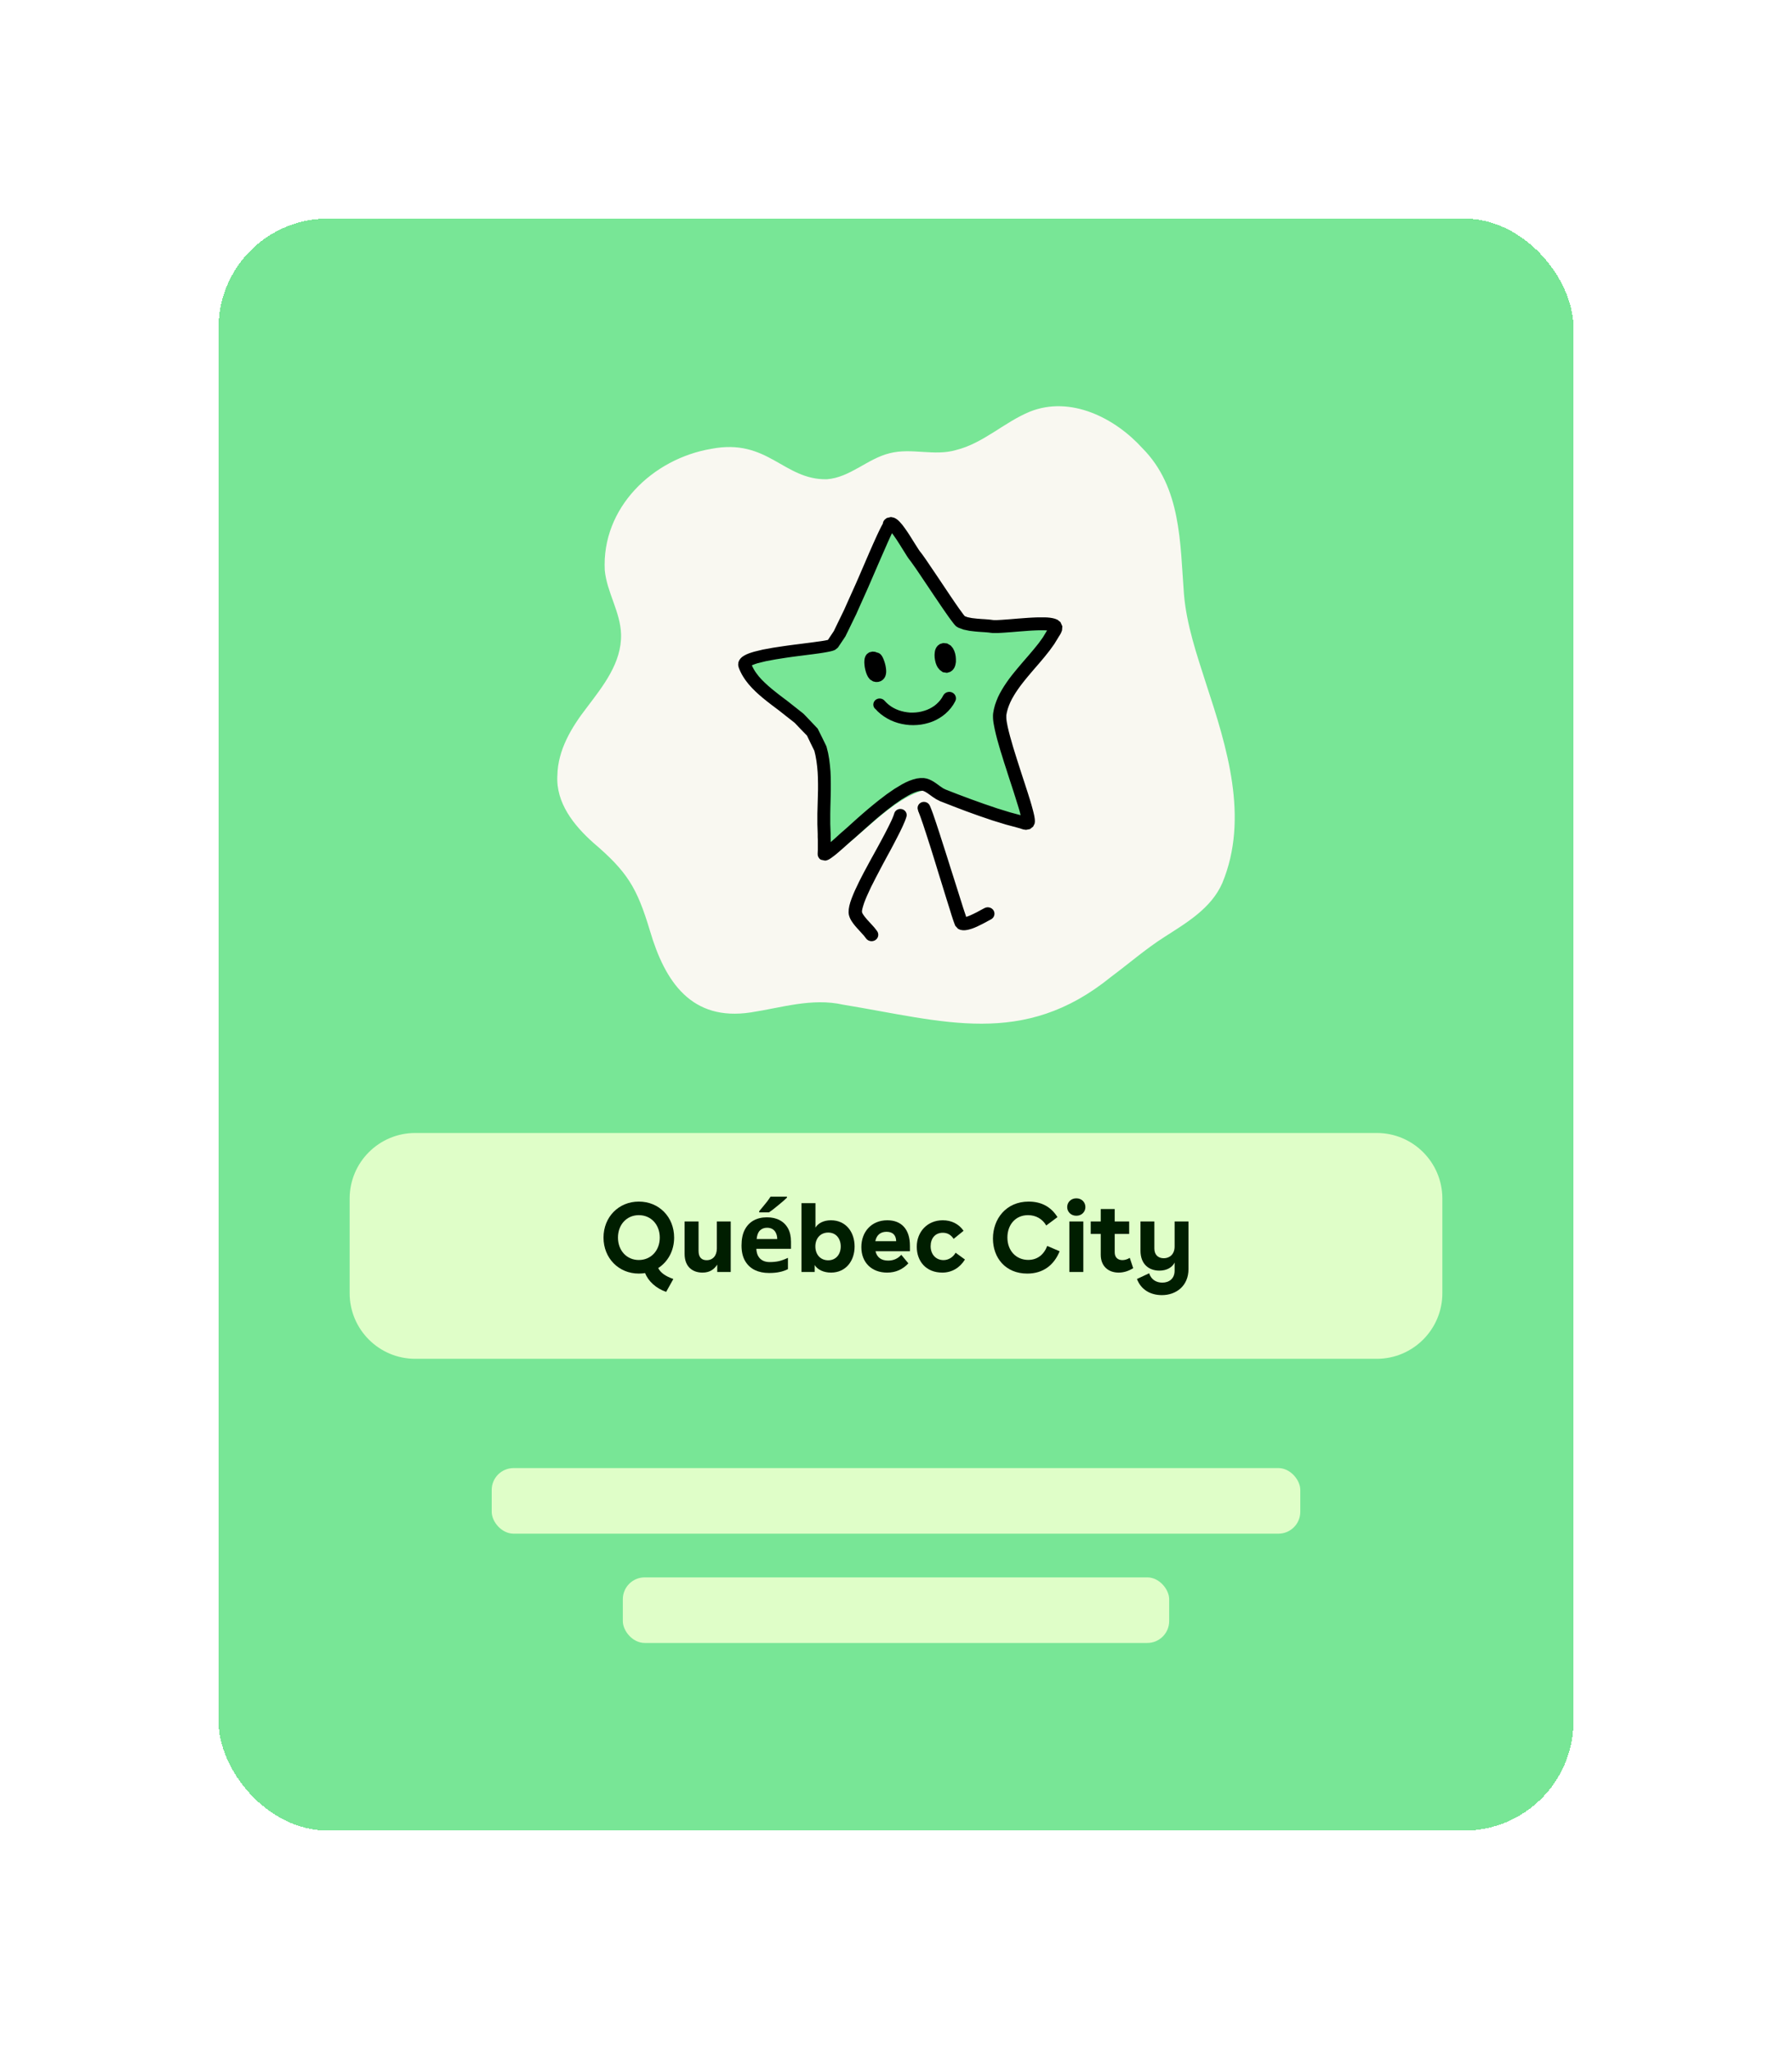
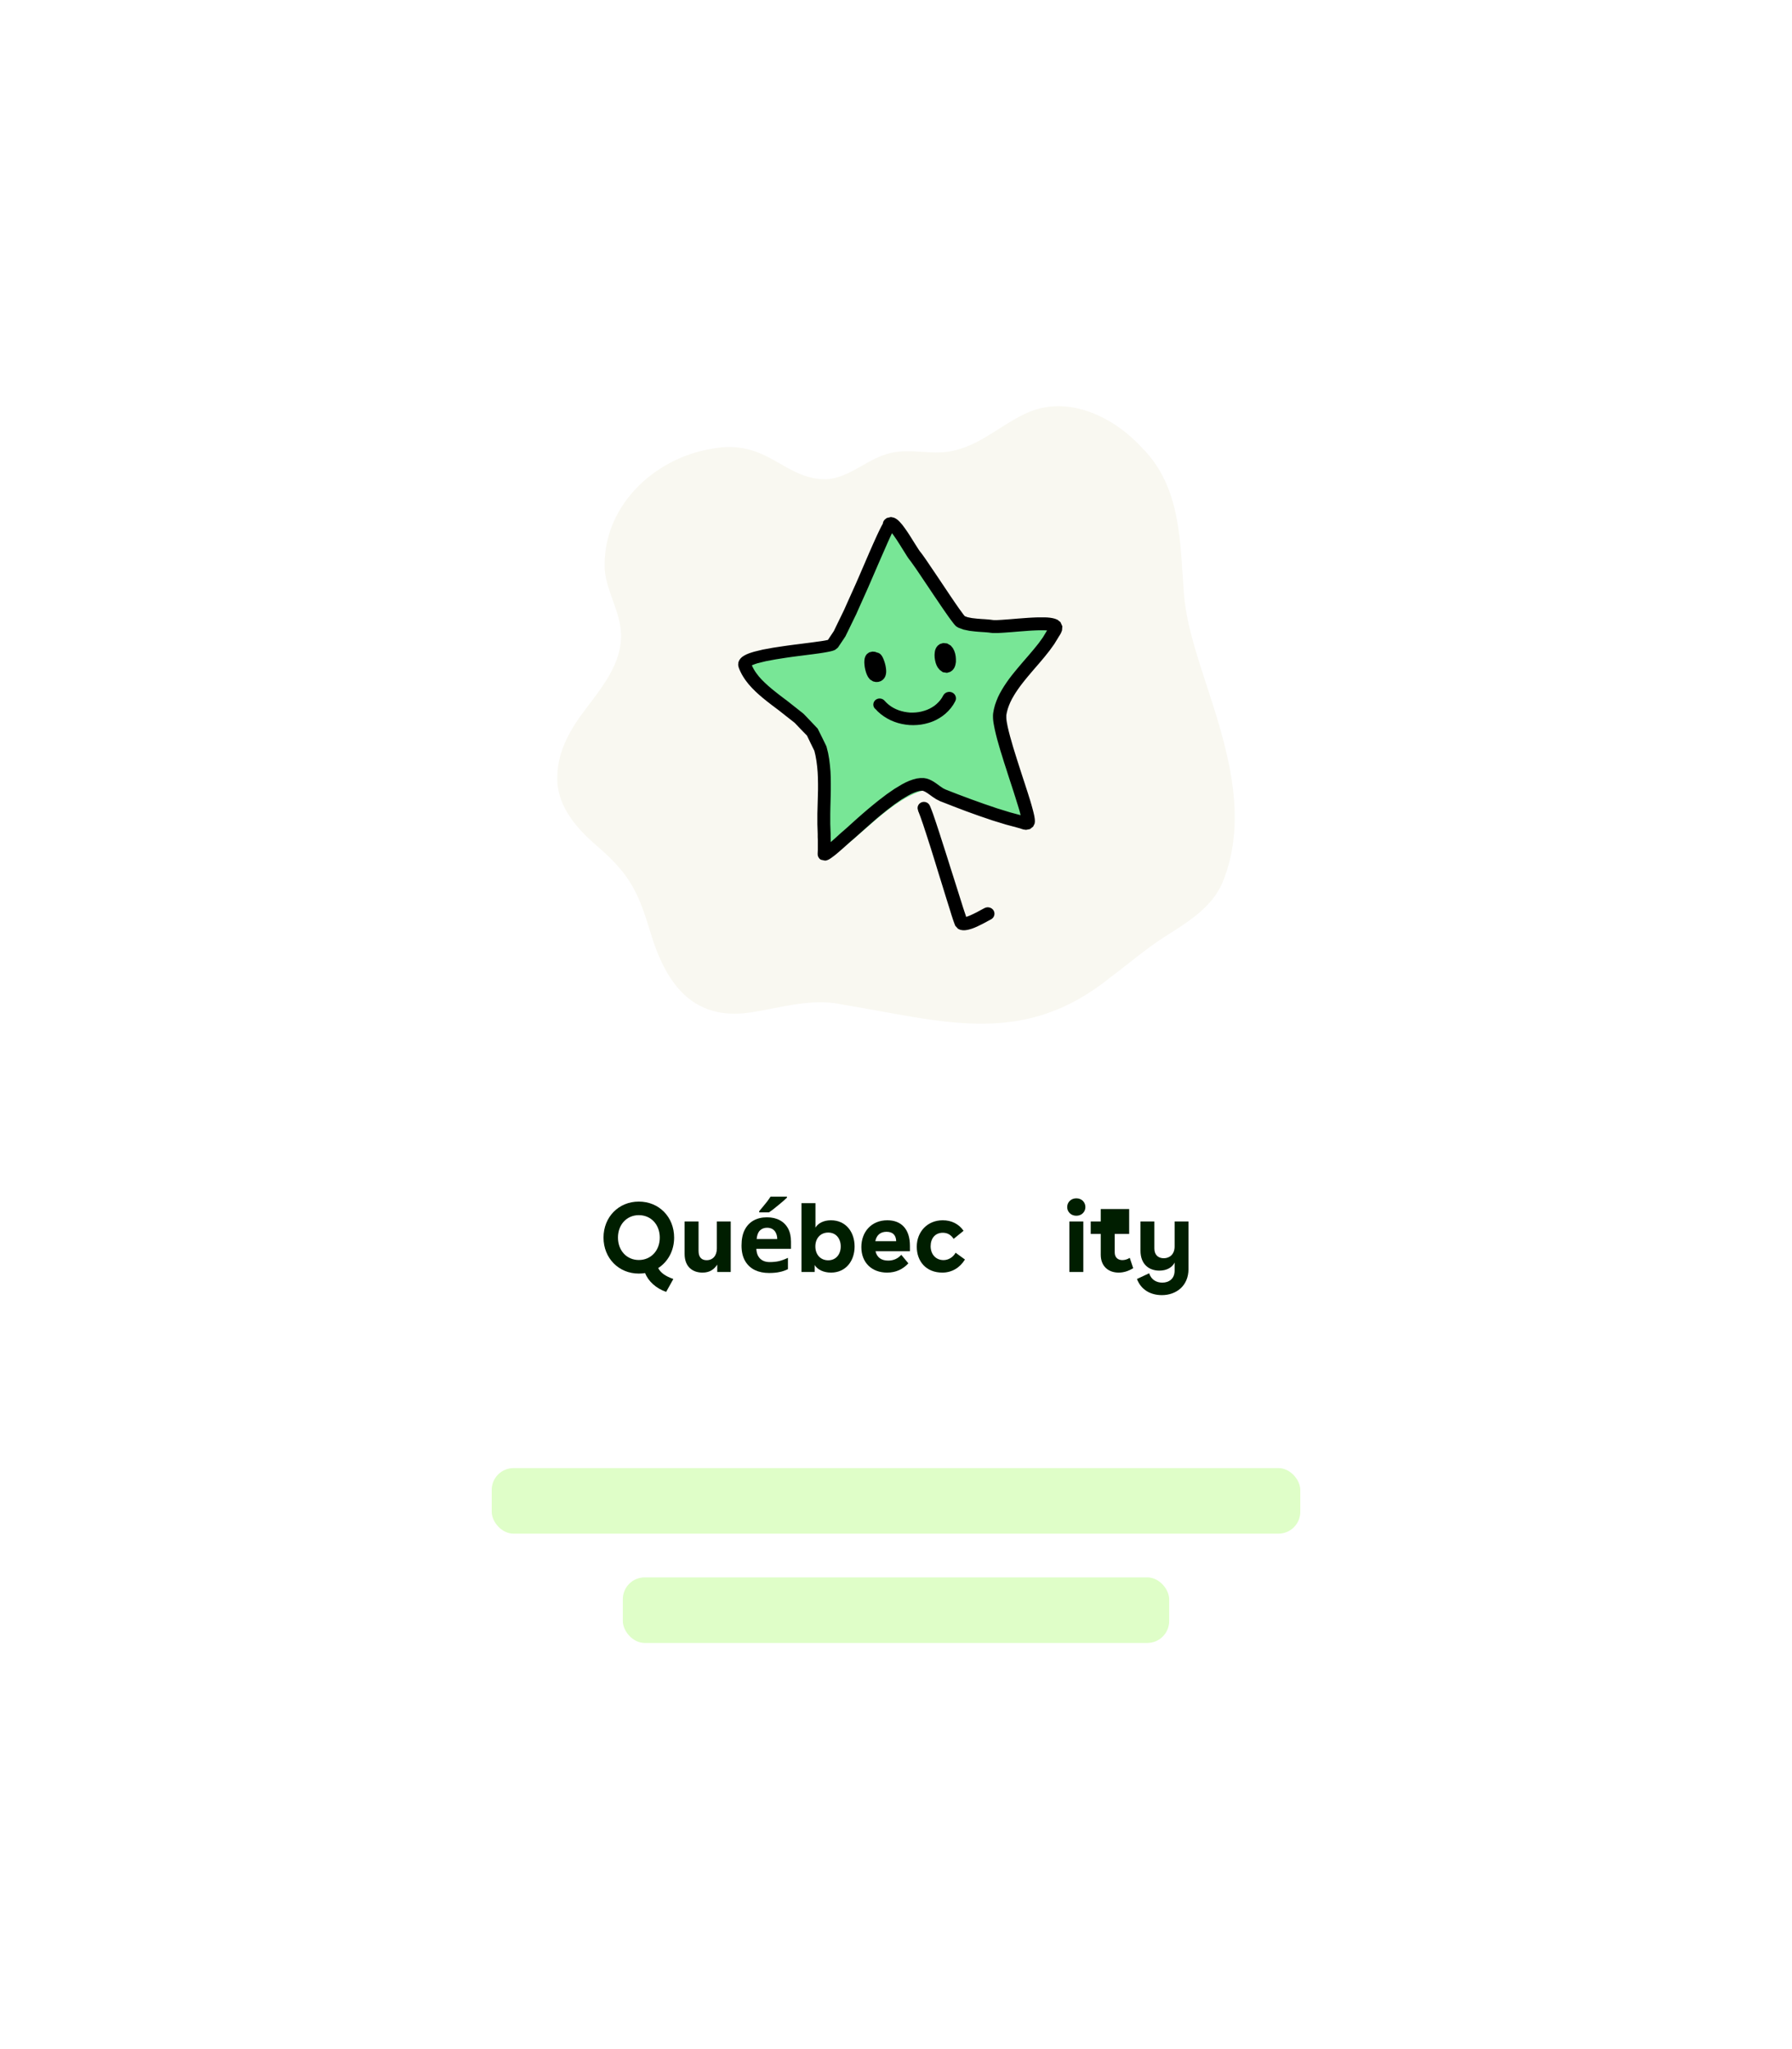
<svg xmlns="http://www.w3.org/2000/svg" width="328" height="375" viewBox="0 0 328 375" fill="none">
  <g filter="url(#filter0_d_3416_27375)">
-     <rect x="40" y="36" width="248" height="295" rx="20" fill="#78E696" shape-rendering="crispEdges" />
    <path fill-rule="evenodd" clip-rule="evenodd" d="M102.019 137.94C102.093 133.238 104.614 129.087 107.403 125.484C110.363 121.565 113.798 117.302 113.676 112.107C113.573 108.002 111.086 104.422 110.694 100.369C110.106 88.926 119.442 79.959 130.182 78.139C140.579 76.141 143.372 83.844 151.334 83.705C155.61 83.389 158.795 79.915 162.858 78.937C166.862 77.914 171.013 79.524 174.99 78.356C180.001 77.114 183.809 73.257 188.516 71.328C195.946 68.37 204.064 72.457 209.116 78.038C216.228 85.214 215.985 95.314 216.705 104.715C217.178 110.351 219.036 115.729 220.744 121.078C224.564 132.69 228.668 145.681 223.731 157.587C221.712 162.222 217.178 164.872 213.116 167.477C209.692 169.66 206.615 172.352 203.358 174.769C187.286 187.835 172.647 182.857 154.306 179.854C148.609 178.575 143.019 180.422 137.415 181.274C126.582 182.916 121.721 175.735 118.949 166.282C116.57 158.389 114.82 155.544 108.586 150.215C105.063 147.077 101.733 142.943 102.017 137.935L102.019 137.94Z" fill="#F9F8F1" />
-     <path d="M64 215.337C64 208.71 69.373 203.337 76 203.337H252C258.627 203.337 264 208.71 264 215.337V232.663C264 239.29 258.627 244.663 252 244.663H76C69.373 244.663 64 239.29 64 232.663V215.337Z" fill="#DFFEC8" />
    <path d="M214.997 219.527H217.535V228.239C217.535 231.371 215.231 233.009 212.675 233.009C210.587 233.009 208.859 232.037 208.103 230.057L210.335 229.013C210.713 230.183 211.649 230.723 212.747 230.723C213.989 230.723 214.997 229.985 214.997 228.545V227.051C214.529 227.987 213.503 228.527 212.207 228.527C210.263 228.527 208.751 227.321 208.751 224.891V219.527H211.289V224.477C211.289 225.629 211.973 226.259 213.017 226.259C214.115 226.259 214.997 225.503 214.997 224.117V219.527Z" fill="#001E00" />
-     <path d="M199.64 219.527H201.476V217.259H204.032V219.527H206.678V221.813H204.032V225.179C204.032 226.151 204.644 226.601 205.436 226.601C205.85 226.601 206.336 226.475 206.786 226.187L207.416 228.077C206.552 228.617 205.652 228.887 204.752 228.887C202.844 228.887 201.476 227.699 201.476 225.629V221.813H199.64V219.527Z" fill="#001E00" />
+     <path d="M199.64 219.527H201.476V217.259H204.032H206.678V221.813H204.032V225.179C204.032 226.151 204.644 226.601 205.436 226.601C205.85 226.601 206.336 226.475 206.786 226.187L207.416 228.077C206.552 228.617 205.652 228.887 204.752 228.887C202.844 228.887 201.476 227.699 201.476 225.629V221.813H199.64V219.527Z" fill="#001E00" />
    <path d="M197.009 215.297C197.981 215.297 198.665 215.999 198.665 216.899C198.665 217.781 197.981 218.483 197.009 218.483C196.037 218.483 195.335 217.781 195.335 216.899C195.335 215.999 196.037 215.297 197.009 215.297ZM195.731 228.779V219.527H198.287V228.779H195.731Z" fill="#001E00" />
-     <path d="M188.207 226.565C189.863 226.565 191.069 225.611 191.681 224.009L193.949 224.981C192.905 227.573 190.871 229.067 188.027 229.067C184.031 229.067 181.745 226.169 181.745 222.659C181.745 219.041 184.175 215.891 188.279 215.891C190.637 215.891 192.401 216.881 193.553 218.735L191.501 220.265C190.799 219.059 189.593 218.375 188.171 218.375C185.813 218.375 184.391 220.193 184.391 222.461C184.391 224.927 186.029 226.565 188.207 226.565Z" fill="#001E00" />
    <path d="M176.621 226.493C175.685 228.005 174.227 228.887 172.481 228.887C169.511 228.887 167.801 226.835 167.801 224.153C167.801 221.417 169.745 219.311 172.553 219.311C174.155 219.311 175.487 219.977 176.369 221.237L174.551 222.713C174.047 221.957 173.399 221.597 172.571 221.597C171.167 221.597 170.339 222.623 170.339 224.063C170.339 225.521 171.275 226.601 172.697 226.601C173.561 226.601 174.425 226.115 174.911 225.251L176.621 226.493Z" fill="#001E00" />
    <path d="M166.55 224.981H160.25C160.52 226.133 161.33 226.691 162.572 226.691C163.652 226.691 164.426 226.241 164.966 225.629L166.262 227.195C165.254 228.275 163.994 228.887 162.374 228.887C159.548 228.887 157.658 227.051 157.658 224.225C157.658 221.417 159.512 219.311 162.41 219.311C164.93 219.311 166.55 220.877 166.55 223.991V224.981ZM160.214 223.145H164.03C164.012 222.119 163.49 221.417 162.266 221.417C161.132 221.417 160.43 222.047 160.214 223.145Z" fill="#001E00" />
    <path d="M152.084 219.311C154.838 219.311 156.422 221.471 156.422 224.117C156.422 226.745 154.82 228.887 152.102 228.887C150.752 228.887 149.618 228.347 149.114 227.501V228.779H146.702V216.179H149.258V220.661C149.708 219.869 150.752 219.311 152.084 219.311ZM149.24 224.099C149.24 225.593 150.176 226.637 151.598 226.637C152.966 226.637 153.884 225.593 153.884 224.099C153.884 222.659 153.02 221.561 151.598 221.561C150.176 221.561 149.24 222.605 149.24 224.099Z" fill="#001E00" />
    <path d="M140.369 218.771C141.281 218.771 142.061 218.945 142.709 219.293C143.369 219.641 143.879 220.145 144.239 220.805C144.599 221.465 144.779 222.275 144.779 223.235V224.531H138.443C138.467 225.287 138.689 225.881 139.109 226.313C139.541 226.745 140.135 226.961 140.891 226.961C141.527 226.961 142.103 226.901 142.619 226.781C143.135 226.649 143.669 226.451 144.221 226.187V228.257C143.741 228.497 143.231 228.671 142.691 228.779C142.163 228.899 141.521 228.959 140.765 228.959C139.781 228.959 138.911 228.779 138.155 228.419C137.399 228.047 136.805 227.489 136.373 226.745C135.941 226.001 135.725 225.065 135.725 223.937C135.725 222.785 135.917 221.831 136.301 221.075C136.697 220.307 137.243 219.731 137.939 219.347C138.635 218.963 139.445 218.771 140.369 218.771ZM140.387 220.679C139.871 220.679 139.439 220.847 139.091 221.183C138.755 221.519 138.557 222.041 138.497 222.749H142.259C142.259 222.353 142.187 221.999 142.043 221.687C141.911 221.375 141.707 221.129 141.431 220.949C141.155 220.769 140.807 220.679 140.387 220.679ZM144.041 215.171C143.873 215.339 143.651 215.543 143.375 215.783C143.099 216.023 142.799 216.275 142.475 216.539C142.163 216.803 141.851 217.055 141.539 217.295C141.239 217.523 140.975 217.715 140.747 217.871H138.965V217.637C139.157 217.409 139.379 217.145 139.631 216.845C139.895 216.533 140.153 216.215 140.405 215.891C140.657 215.555 140.867 215.255 141.035 214.991H144.041V215.171Z" fill="#001E00" />
    <path d="M133.747 219.527V228.779H131.281V227.429C130.723 228.257 129.967 228.887 128.581 228.887C126.817 228.887 125.305 227.879 125.305 225.449V219.527H127.861V224.927C127.861 226.097 128.437 226.619 129.337 226.619C130.453 226.619 131.209 225.809 131.209 224.477V219.527H133.747Z" fill="#001E00" />
    <path d="M116.927 215.891C120.635 215.891 123.389 218.717 123.389 222.479C123.389 224.891 122.255 226.907 120.473 228.059C120.923 228.923 121.769 229.535 123.245 230.057L121.931 232.415C120.095 231.785 118.655 230.471 118.079 228.977C117.701 229.031 117.323 229.067 116.927 229.067C113.237 229.067 110.465 226.241 110.465 222.479C110.465 218.717 113.237 215.891 116.927 215.891ZM113.111 222.479C113.111 224.855 114.713 226.583 116.927 226.583C119.159 226.583 120.761 224.855 120.761 222.479C120.761 220.103 119.159 218.375 116.927 218.375C114.713 218.375 113.111 220.103 113.111 222.479Z" fill="#001E00" />
    <rect x="90" y="264.663" width="148" height="12" rx="4" fill="#DFFEC8" />
    <rect x="114" y="284.663" width="100" height="12" rx="4" fill="#DFFEC8" />
    <path d="M172.446 103.759C170.638 101.696 168.201 98.936 166.522 96.948C165.51 95.743 164.429 93.293 163.113 92.408C162.13 91.739 160.971 96.562 160.598 97.306C159.92 98.653 152.66 113.602 152.453 113.696C150.469 114.648 136.705 115.967 136.243 118.03C136.204 118.199 149.781 129.164 150.754 131.943C151.628 134.448 149.319 152.101 151.048 153.165C151.402 153.382 152.139 152.713 152.306 152.6C157.414 149.237 163.004 142.361 168.958 140.675C172.318 139.723 183.567 147.758 188.056 146.496C188.469 146.383 186.435 140.241 186.131 139.328C184.765 135.258 183.547 130.417 183.174 126.131C182.918 123.154 193.194 112.048 192.644 110.729C192.123 109.495 189.972 110.927 188.587 110.927C185.512 110.927 182.339 111.897 179.401 110.871C174.234 109.053 172.878 102.619 168.516 99.369" fill="#78E696" />
    <path d="M161.831 91.428L161.723 91.598L161.595 91.824L161.457 92.069L161.31 92.342L161.153 92.653L160.986 92.992L160.809 93.359L160.622 93.755L160.426 94.179L160.22 94.631L160.004 95.111L159.778 95.611L159.552 96.129L159.316 96.666L159.07 97.221L158.825 97.796L158.569 98.38L158.314 98.983L157.783 100.207L157.243 101.46L156.693 102.723L156.143 103.947L155.592 105.172L155.042 106.396L154.502 107.611L154.03 108.582L153.549 109.571L153.068 110.56L152.626 111.483L152.007 112.406L151.368 113.367L151.712 113.056H151.722L151.643 113.075L151.506 113.112L151.329 113.15L151.103 113.197L150.847 113.244L150.562 113.291L150.248 113.339L149.904 113.386L149.541 113.433L149.158 113.489L148.322 113.602L147.429 113.715L146.485 113.838L145.503 113.96L144.501 114.092L143.489 114.233L142.497 114.384L141.495 114.535L139.638 114.874L138.046 115.26L137.644 115.383L137.29 115.496L136.956 115.618L136.641 115.75L136.347 115.901L136.072 116.061L135.806 116.249L135.551 116.494L135.325 116.805L135.158 117.191L135.109 117.662L135.187 118.086L135.354 118.529L135.541 118.943L135.747 119.348L135.973 119.744L136.219 120.13L136.484 120.516L137.025 121.213L137.634 121.892L138.282 122.542L138.96 123.163L139.667 123.766L140.394 124.35L141.131 124.925L141.878 125.49L142.605 126.036L144.049 127.176L145.444 128.269L146.603 129.484L147.713 130.624L148.362 131.98L149.059 133.403L149.266 134.279L149.442 135.277L149.57 136.294L149.659 137.331L149.708 138.386L149.727 139.45V140.524L149.698 141.607L149.668 142.7L149.639 143.802L149.609 144.904V146.006V146.835L149.639 147.702L149.668 148.653V149.162L149.688 149.699V150.273V150.886V151.545L149.659 152.261L149.678 152.506V152.515L149.688 152.572L149.718 152.666L149.757 152.77L149.816 152.883L149.885 152.996L149.973 153.109L150.081 153.212L150.199 153.297L150.268 153.335L151.014 153.495L151.27 153.457L151.584 153.344L151.83 153.212L152.046 153.071L152.262 152.92L152.488 152.751L152.724 152.572L152.969 152.383L153.215 152.176L153.47 151.959L153.971 151.526L154.463 151.093L154.905 150.697L155.288 150.349L155.583 150.085L155.759 149.934L156.123 149.623L156.545 149.256L157.007 148.842L157.508 148.399L158.039 147.928L158.599 147.429L159.188 146.911L159.797 146.374L160.426 145.827L161.074 145.281L161.733 144.744L162.391 144.216L163.727 143.199L165.024 142.304L166.271 141.56L166.822 141.278L167.352 141.042L167.833 140.872L168.256 140.759L168.59 140.712H168.875L168.973 140.741L169.13 140.797L169.327 140.891L169.553 141.023L169.808 141.183L170.073 141.372L170.673 141.805L171.341 142.248L172.068 142.615L173.276 143.086L174.455 143.548L175.644 144L176.832 144.452L178.031 144.885L179.239 145.319L180.458 145.733L181.676 146.148L182.904 146.524L184.132 146.901L185.37 147.231L186.578 147.56L186.735 147.608L186.981 147.692L187.325 147.796L187.806 147.862L188.533 147.721L189.103 147.268L189.368 146.732L189.417 146.402V146.129L189.398 145.865L189.358 145.592L189.309 145.3L189.24 144.989L189.162 144.659L189.073 144.311L188.975 143.943L188.867 143.548L188.749 143.133L188.622 142.7L188.484 142.248L188.337 141.786L188.189 141.306L188.032 140.816L187.865 140.307L187.531 139.271L187.177 138.197L186.824 137.105L186.47 136.002L186.116 134.9L185.782 133.826L185.448 132.753L185.163 131.754L184.878 130.756L184.643 129.851L184.446 129.022L184.299 128.269L184.25 127.949L184.21 127.647L184.191 127.383V127.157V126.978V126.875L184.309 126.272L184.466 125.697L184.672 125.113L184.918 124.529L185.203 123.945L185.537 123.361L185.9 122.768L186.293 122.184L186.716 121.59L187.168 120.997L187.639 120.403L188.12 119.819L189.123 118.632L190.144 117.455L191.146 116.268L192.099 115.072L192.974 113.857L193.701 112.67L193.74 112.604L193.789 112.519L193.868 112.397L193.966 112.246L194.074 112.067L194.202 111.831L194.388 111.36L194.447 110.616L194.103 109.853L193.563 109.42L193.101 109.232L192.649 109.119L192.188 109.043L191.697 108.996L191.176 108.977H190.626H190.046L189.447 108.996L188.828 109.024L188.199 109.062L187.56 109.109L186.283 109.203L185.045 109.307L183.906 109.392L183.395 109.429L182.923 109.458L182.511 109.476H182.157H181.892L181.695 109.458L181.253 109.401L180.762 109.354L180.261 109.316L179.77 109.288L179.279 109.25L178.817 109.213L177.893 109.109L177.098 108.949L176.361 108.676L176.646 108.836L176.675 108.864L176.646 108.827L176.587 108.751L176.498 108.648L176.39 108.516L176.272 108.365L176.145 108.186L175.997 107.988L175.84 107.771L175.673 107.545L175.496 107.3L175.123 106.764L174.72 106.18L174.298 105.558L173.856 104.908L173.404 104.23L172.942 103.542L172.009 102.148L171.095 100.791L170.25 99.548L169.867 98.973L169.513 98.455L169.189 97.994L168.904 97.589L168.659 97.259L168.472 97.024L168.374 96.901L168.256 96.731L168.109 96.515L167.942 96.251L167.755 95.959L167.549 95.639L167.332 95.29L167.106 94.932L166.871 94.556L166.635 94.179L166.389 93.793L166.134 93.406L165.633 92.681L165.132 92.012L164.65 91.466L164.356 91.183L164.041 90.948L163.648 90.741L163.069 90.618L162.312 90.797L161.959 91.07C161.477 91.522 161.458 92.267 161.929 92.738C162.401 93.199 163.177 93.218 163.668 92.766L163.521 92.851L163.01 92.973L162.725 92.926L162.656 92.898L162.705 92.935L162.803 93.03L163.177 93.454L163.599 94.019L164.061 94.688L164.287 95.036L164.523 95.403L164.758 95.771L164.984 96.138L165.21 96.496L165.427 96.845L165.633 97.174L165.829 97.485L166.006 97.768L166.173 98.022L166.33 98.248L166.468 98.427L166.635 98.644L166.851 98.936L167.116 99.313L167.431 99.755L167.784 100.264L168.167 100.829L169.002 102.073L169.916 103.429L170.849 104.823L171.321 105.52L171.783 106.198L172.225 106.858L172.657 107.489L173.07 108.082L173.453 108.629L173.63 108.883L173.807 109.128L173.974 109.354L174.131 109.561L174.278 109.759L174.416 109.938L174.543 110.098L174.661 110.249L174.779 110.381L174.897 110.513L175.054 110.654L175.428 110.871L176.381 111.219L177.471 111.445L178.532 111.568L179.072 111.615L179.583 111.652L180.074 111.681L180.536 111.718L180.968 111.756L181.401 111.813L181.735 111.841H182.138H182.57L183.041 111.822L183.552 111.794L184.102 111.756L185.262 111.671L186.499 111.568L187.757 111.473L188.376 111.426L188.985 111.389L189.574 111.36L190.134 111.342H190.655H191.137L191.559 111.36L191.913 111.389L192.188 111.426L192.365 111.464H192.384L192.178 111.285L192.05 110.965V110.758L191.991 110.871L191.962 110.918L191.893 111.021L191.814 111.134L191.736 111.257L191.647 111.389L191.579 111.492L190.911 112.604L190.125 113.697L189.221 114.817L188.248 115.967L187.226 117.144L186.205 118.35L185.694 118.972L185.193 119.593L184.711 120.224L184.25 120.874L183.808 121.534L183.395 122.203L183.012 122.881L182.668 123.578L182.373 124.294L182.118 125.019L181.921 125.773L181.784 126.517L181.754 126.856V127.186L181.764 127.525L181.794 127.873L181.843 128.241L181.912 128.636L182.069 129.446L182.275 130.341L182.521 131.302L182.815 132.329L183.11 133.356L183.454 134.448L183.788 135.541L184.152 136.652L184.505 137.764L184.859 138.857L185.212 139.93L185.547 140.967L185.704 141.466L185.861 141.956L186.008 142.427L186.146 142.879L186.283 143.312L186.411 143.727L186.529 144.122L186.637 144.49L186.725 144.838L186.804 145.158L186.873 145.441L186.922 145.695L186.961 145.912L186.981 146.082V146.195L186.991 146.242V146.166L187.197 145.808L187.492 145.601L187.845 145.516H187.885L187.747 145.469L187.521 145.385L187.246 145.3L186.028 144.97L184.839 144.65L183.65 144.282L182.462 143.915L181.273 143.51L180.084 143.105L178.905 142.681L177.717 142.257L176.538 141.814L175.359 141.372L174.19 140.92L173.06 140.477L172.608 140.251L172.097 139.902L171.517 139.478L171.193 139.252L170.849 139.026L170.476 138.819L170.073 138.631L169.621 138.48L169.101 138.386H168.452L167.774 138.47L167.106 138.649L166.438 138.885L165.761 139.186L165.063 139.554L163.707 140.373L162.302 141.343L160.907 142.408L160.21 142.964L159.532 143.519L158.864 144.075L158.216 144.631L157.587 145.177L156.987 145.705L156.418 146.213L155.887 146.694L155.396 147.137L154.944 147.542L154.541 147.9L154.178 148.21L153.971 148.389L153.667 148.663L153.284 149.011L152.851 149.407L152.38 149.821L151.899 150.236L151.673 150.434L151.447 150.622L151.23 150.791L151.034 150.942L150.857 151.074L150.71 151.178L150.602 151.244L150.572 151.262L150.671 151.234L150.759 151.215L151.506 151.375L151.555 151.404L151.663 151.489L151.761 151.583L151.84 151.677L151.899 151.771L151.948 151.865L151.977 151.95L151.997 152.035V152.063V152.054L152.016 152.299L152.036 151.573V150.895L152.046 150.255V149.661L152.036 149.105V148.578L151.997 147.626L151.967 146.779V145.997V144.923L151.987 143.84L152.016 142.747L152.046 141.645L152.066 140.533V139.412L152.056 138.291L152.007 137.171L151.908 136.05L151.771 134.929L151.574 133.808L151.27 132.593L150.494 131.001L149.668 129.343L148.342 127.939L147.065 126.611L145.552 125.415L144.098 124.265L143.342 123.7L142.615 123.145L141.907 122.589L141.22 122.033L140.571 121.477L139.962 120.912L139.392 120.347L138.881 119.772L138.42 119.169L138.223 118.887L138.037 118.585L137.869 118.284L137.712 117.973L137.575 117.662L137.457 117.361L137.486 117.512L137.467 117.719L137.408 117.851L137.369 117.907L137.427 117.86L137.545 117.794L137.702 117.719L137.909 117.634L138.154 117.54L138.429 117.446L138.705 117.361L140.208 116.993L141.986 116.664L142.939 116.513L143.911 116.362L144.894 116.221L145.886 116.089L146.859 115.967L147.802 115.844L148.706 115.731L149.541 115.618L149.944 115.562L150.327 115.505L150.68 115.449L151.014 115.392L151.329 115.336L151.623 115.279L151.899 115.222L152.154 115.166L152.39 115.1L152.616 115.025L152.861 114.921L153.362 114.516L154.04 113.508L154.738 112.463L155.258 111.398L155.74 110.409L156.221 109.42L156.712 108.412L157.263 107.169L157.813 105.944L158.363 104.719L158.913 103.486L159.463 102.214L160.004 100.961L160.534 99.736L160.789 99.143L161.045 98.559L161.29 97.994L161.536 97.438L161.772 96.901L161.998 96.383L162.214 95.893L162.42 95.422L162.617 94.98L162.803 94.565L162.98 94.179L163.147 93.821L163.304 93.501L163.442 93.218L163.57 92.973L163.678 92.775L163.766 92.634L163.845 92.521C164.189 92.003 164.031 91.315 163.491 90.986C162.951 90.656 162.234 90.806 161.89 91.325L161.831 91.428Z" fill="black" />
    <path d="M168.041 144.395L168.1 144.518L168.169 144.678L168.247 144.885L168.346 145.14L168.454 145.432L168.572 145.761L168.699 146.129L168.837 146.524L168.984 146.948L169.132 147.4L169.289 147.881L169.456 148.38L169.623 148.898L169.8 149.444L169.976 150L170.163 150.575L170.35 151.159L170.536 151.762L170.92 152.986L171.303 154.23L171.686 155.483L172.069 156.716L172.452 157.95L172.806 159.1L173.16 160.249L173.474 161.247L173.788 162.246L173.926 162.689L174.053 163.103L174.171 163.489L174.289 163.847L174.397 164.177L174.496 164.469L174.584 164.723L174.663 164.94L174.731 165.119L174.79 165.279L174.869 165.449L175.36 165.976L175.743 166.146L176.107 166.221L176.431 166.24L176.736 166.221L177.03 166.174L177.345 166.108L177.865 165.957L178.415 165.75L178.966 165.505L179.958 165.015L180.813 164.554L181.392 164.243C181.982 163.932 182.198 163.216 181.874 162.641C181.549 162.076 180.803 161.869 180.203 162.18L179.614 162.491L178.799 162.934L177.875 163.386L177.453 163.574L177.05 163.725L176.677 163.838L176.568 163.857L176.47 163.876H176.411L176.48 163.894L176.608 163.951L177.06 164.412L177.02 164.328L176.971 164.177L176.903 163.979L176.824 163.734L176.736 163.452L176.627 163.131L176.51 162.783L176.382 162.397L176.244 161.982L176.107 161.539L175.792 160.541L175.478 159.542L175.115 158.393L174.751 157.244L174.358 156.01L173.965 154.776L173.572 153.523L173.179 152.28L172.786 151.055L172.59 150.452L172.403 149.859L172.216 149.284L172.04 148.719L171.863 148.173L171.686 147.645L171.519 147.137L171.362 146.656L171.204 146.195L171.057 145.761L170.92 145.356L170.792 144.979L170.664 144.631L170.546 144.32L170.438 144.037L170.34 143.793L170.252 143.576L170.173 143.406C169.908 142.841 169.22 142.596 168.64 142.841C168.051 143.096 167.795 143.755 168.051 144.311L168.041 144.395Z" fill="black" />
-     <path d="M163.691 144.82L163.613 145.064L163.524 145.309L163.416 145.583L163.298 145.865L163.161 146.167L163.013 146.477L162.679 147.165L162.306 147.9L161.903 148.682L161.471 149.492L161.019 150.33L160.548 151.197L160.066 152.073L159.575 152.958L159.084 153.853L158.612 154.739L158.131 155.624L157.689 156.481L157.247 157.348L156.49 158.94L156.156 159.712L155.871 160.437L155.635 161.116L155.459 161.766L155.351 162.387L155.321 162.943L155.351 163.292L155.419 163.584L155.508 163.847L155.616 164.102L155.743 164.347L155.891 164.592L156.176 165.006L156.51 165.43L156.863 165.835L157.531 166.57L158.121 167.22L158.543 167.766C158.946 168.284 159.713 168.397 160.263 168.011C160.803 167.625 160.921 166.89 160.518 166.363L160.037 165.741L159.398 165.034L158.74 164.318L158.455 163.979L158.2 163.659L157.983 163.348L157.915 163.235L157.856 163.122L157.816 163.028L157.787 162.953V162.915L157.777 162.953V162.651L157.856 162.265L157.993 161.775L158.18 161.2L158.426 160.56L158.72 159.872L159.437 158.318L159.86 157.489L160.282 156.651L160.744 155.775L161.206 154.889L161.677 154.004L162.159 153.109L162.64 152.223L163.112 151.357L163.564 150.5L163.996 149.671L164.408 148.87L164.792 148.107L165.135 147.391L165.293 147.043L165.44 146.704L165.578 146.383L165.705 146.072L165.813 145.771L165.902 145.498C166.098 144.914 165.764 144.283 165.155 144.094C164.546 143.906 163.888 144.226 163.691 144.81V144.82Z" fill="black" />
    <path d="M171.576 115.534L171.527 115.816L171.488 116.089L171.458 116.344L171.439 116.579L171.419 116.796V117.013V117.361L171.468 117.719L171.616 118.124L172.068 118.614L172.962 118.793L173.531 118.567L173.826 118.313L174.013 118.068L174.16 117.823L174.278 117.568L174.386 117.305L174.474 117.022L174.543 116.73L174.583 116.419V116.089L174.563 115.741L174.465 115.364L174.268 114.978L173.944 114.611L173.482 114.328L173.03 114.206H172.539L172.068 114.356L171.714 114.62L171.488 114.912L171.35 115.195L171.262 115.505L171.203 115.929V116.4L171.262 116.852L171.36 117.295L171.508 117.738L171.704 118.162L171.999 118.586L172.569 119.01L173.325 119.132L173.905 118.963L174.258 118.727L174.504 118.463L174.681 118.19L174.799 117.917L174.887 117.606L174.966 117.135V116.617L174.926 116.108L174.828 115.6L174.661 115.1L174.416 114.62L174.032 114.149L173.364 113.753L172.647 113.678L172.038 113.857L171.655 114.14L171.409 114.441L171.252 114.742L171.154 115.034L171.095 115.355L171.056 115.835L171.075 116.353L171.154 116.852L171.272 117.333L171.449 117.804L171.675 118.2L171.94 118.51L172.313 118.765L172.883 118.906L173.512 118.793L173.964 118.501L174.15 118.294C174.563 117.785 174.465 117.041 173.934 116.645C173.404 116.25 172.628 116.344 172.215 116.852L172.244 116.834L172.539 116.645L173.011 116.56L173.423 116.664L173.639 116.805L173.757 116.947L173.698 116.862L173.63 116.683L173.561 116.419L173.512 116.127V115.863V115.619L173.482 115.675L173.394 115.779L173.197 115.92L172.814 116.024L172.588 115.976L172.352 115.854H172.343L172.402 115.967L172.47 116.174L172.529 116.438L172.559 116.711V116.947L172.519 117.163L172.549 117.126L172.628 117.05L172.785 116.947L173.138 116.852L173.551 116.937L173.787 117.097L173.718 116.947L173.649 116.739L173.59 116.495L173.551 116.259V116.071L173.561 115.929L173.541 116.005L173.502 116.089L173.394 116.221L173.188 116.372L172.893 116.466H172.618L172.549 116.438L172.392 116.344L172.284 116.231L172.244 116.155V116.137V116.184V116.268L172.225 116.382L172.195 116.513L172.156 116.645L172.117 116.758L172.077 116.852L172.048 116.909V116.89L172.176 116.787L172.588 116.636L173.335 116.796L173.669 117.144L173.728 117.295V117.258V117.06V116.947L173.747 116.796L173.767 116.617L173.797 116.41L173.826 116.174L173.865 115.911C173.964 115.308 173.531 114.733 172.903 114.639C172.274 114.545 171.675 114.959 171.576 115.562V115.534Z" fill="black" />
    <path d="M158.653 117.53V117.813L158.633 118.086V118.331V118.557V118.764L158.662 118.962L158.692 119.15L158.731 119.339L158.79 119.527L158.879 119.734L159.036 119.979L159.183 120.13L159.723 120.403L159.792 120.422L159.92 120.441H160.048L160.175 120.432L160.293 120.413L160.401 120.384L160.5 120.347L160.588 120.3L160.637 120.271L160.952 120.008L161.099 119.829L161.256 119.556L161.374 119.282L161.472 119L161.551 118.698L161.62 118.378L161.669 118.048L161.698 117.709V117.361L161.659 117.003L161.58 116.626L161.423 116.23L161.148 115.844L160.735 115.505L160.195 115.288L159.694 115.241L159.095 115.383L158.672 115.693L158.446 116.004L158.328 116.277L158.26 116.532L158.22 116.796L158.201 117.21L158.23 117.672L158.289 118.133L158.387 118.595L158.515 119.056L158.682 119.49L158.898 119.913L159.252 120.356L159.802 120.695L160.313 120.808L160.755 120.789L161.197 120.658L161.58 120.413L161.865 120.092L162.032 119.782L162.13 119.49L162.18 119.216L162.199 118.962V118.717L162.18 118.472L162.15 118.208L162.071 117.766L161.954 117.314L161.816 116.899L161.669 116.513L161.492 116.155L161.325 115.91C160.942 115.373 160.175 115.232 159.625 115.599C159.065 115.967 158.918 116.701 159.301 117.229L159.35 117.285L159.409 117.417L159.497 117.653L159.596 117.935L159.674 118.237L159.733 118.557V118.67L159.753 118.783V118.877V118.934L159.763 118.906L159.812 118.811L159.94 118.67L160.136 118.548L160.352 118.482H160.529L160.726 118.529L160.952 118.679L160.991 118.717L160.922 118.585L160.834 118.35L160.745 118.058L160.676 117.737L160.627 117.427L160.608 117.163V116.937V116.956L160.568 117.04L160.45 117.201L160.156 117.417L159.704 117.521H159.665L159.488 117.436L159.37 117.342L159.321 117.276L159.34 117.351L159.36 117.474V117.634L159.35 117.813L159.321 118.001L159.281 118.18L159.232 118.35L159.183 118.491L159.144 118.576L159.124 118.604L159.439 118.34H159.468L159.537 118.303L159.615 118.274L159.704 118.246L159.802 118.227H159.91L160.028 118.218H160.146L160.195 118.237L160.735 118.51L160.814 118.595L160.912 118.745L160.942 118.811V118.83V118.802V118.727L160.922 118.623V118.491L160.912 118.322V118.124V117.898V117.634C160.951 117.022 160.46 116.494 159.822 116.466C159.183 116.438 158.633 116.909 158.604 117.53H158.653Z" fill="black" />
    <path d="M160.198 125.707L160.669 126.206L161.22 126.687L161.799 127.111L162.408 127.487L163.047 127.817L163.705 128.09L164.383 128.316L165.071 128.486L165.768 128.608L166.476 128.684L167.183 128.703L167.89 128.674L168.588 128.599L169.285 128.467L169.963 128.288L170.631 128.062L171.28 127.779L171.898 127.44L172.488 127.054L173.048 126.611L173.569 126.112L174.05 125.566L174.482 124.963L174.826 124.36C175.15 123.795 174.934 123.079 174.345 122.759C173.755 122.448 173.009 122.655 172.675 123.22L172.39 123.72L172.095 124.134L171.761 124.511L171.397 124.859L171.014 125.17L170.592 125.443L170.15 125.688L169.688 125.896L169.197 126.065L168.696 126.206L168.185 126.31L167.654 126.376L167.124 126.404H166.593L166.063 126.348L165.532 126.263L165.012 126.14L164.501 125.98L164.01 125.783L163.538 125.547L163.086 125.274L162.664 124.963L162.271 124.614L161.868 124.191C161.436 123.738 160.699 123.701 160.227 124.115C159.756 124.53 159.716 125.236 160.149 125.688L160.198 125.707Z" fill="black" />
  </g>
  <defs>
    <filter id="filter0_d_3416_27375" x="0" y="0" width="328" height="375" filterUnits="userSpaceOnUse" color-interpolation-filters="sRGB">
      <feFlood flood-opacity="0" result="BackgroundImageFix" />
      <feColorMatrix in="SourceAlpha" type="matrix" values="0 0 0 0 0 0 0 0 0 0 0 0 0 0 0 0 0 0 127 0" result="hardAlpha" />
      <feOffset dy="4" />
      <feGaussianBlur stdDeviation="20" />
      <feComposite in2="hardAlpha" operator="out" />
      <feColorMatrix type="matrix" values="0 0 0 0 0 0 0 0 0 0 0 0 0 0 0 0 0 0 0.05 0" />
      <feBlend mode="multiply" in2="BackgroundImageFix" result="effect1_dropShadow_3416_27375" />
      <feBlend mode="normal" in="SourceGraphic" in2="effect1_dropShadow_3416_27375" result="shape" />
    </filter>
  </defs>
</svg>